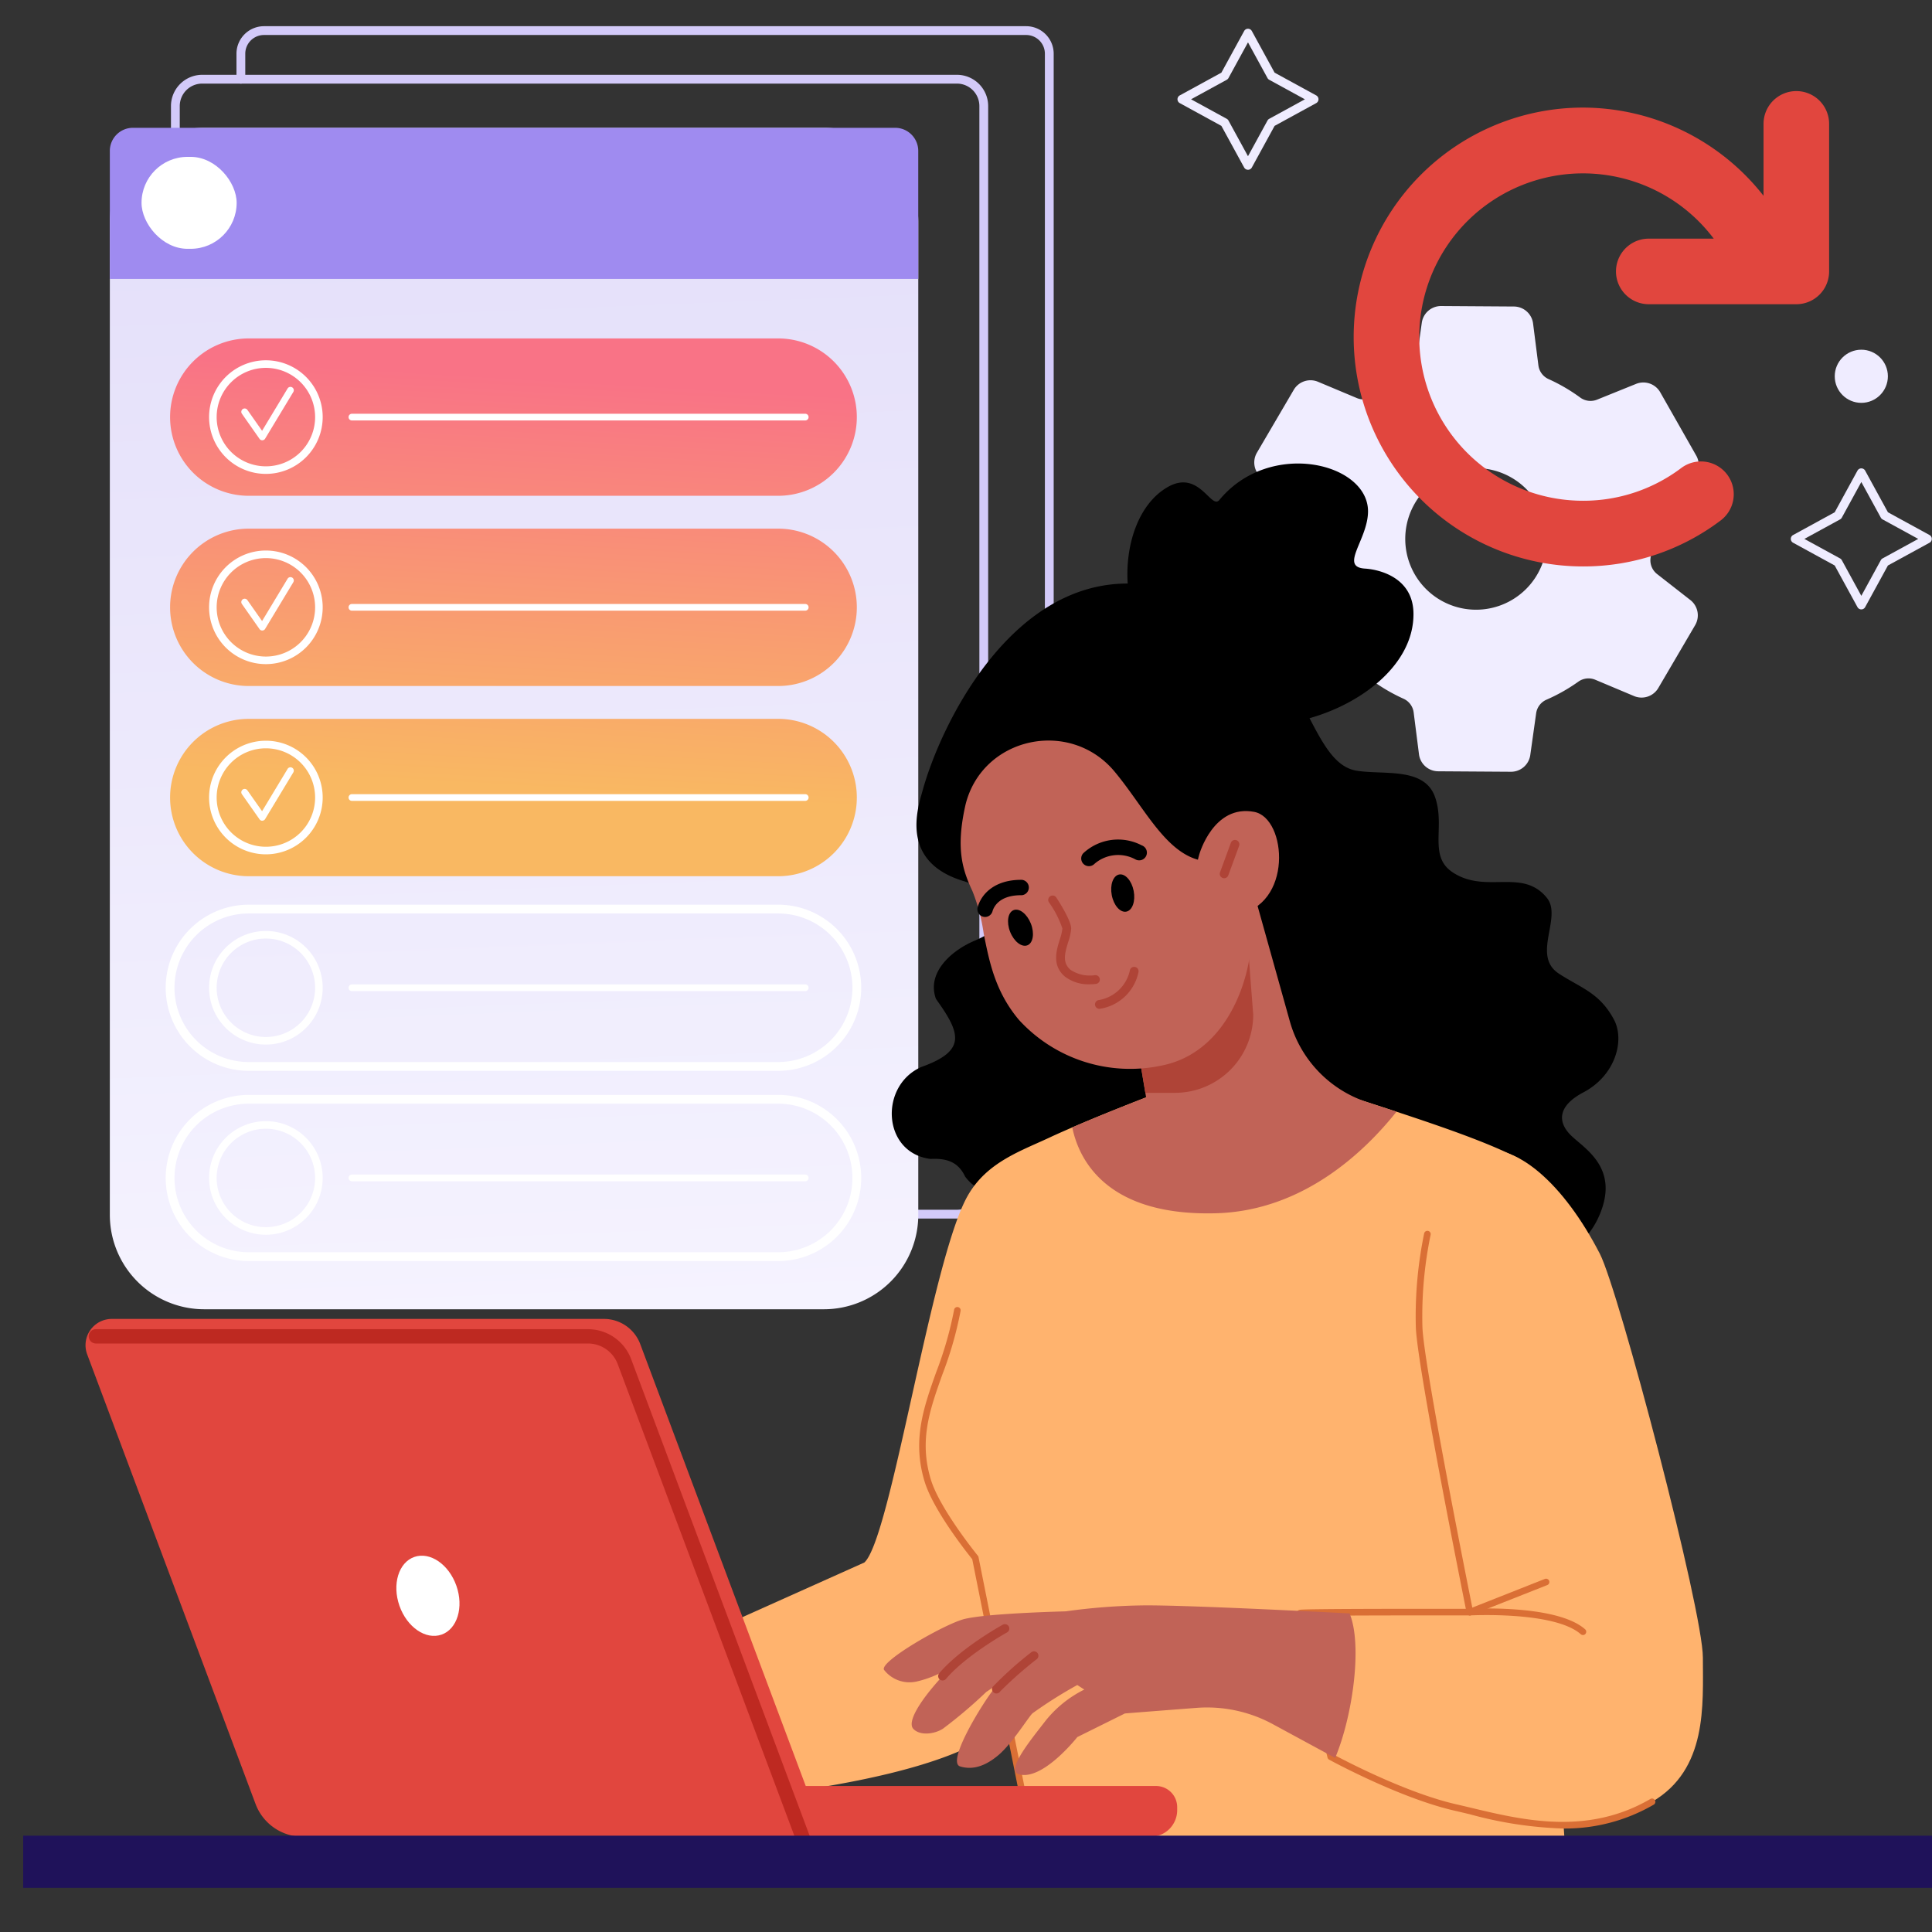
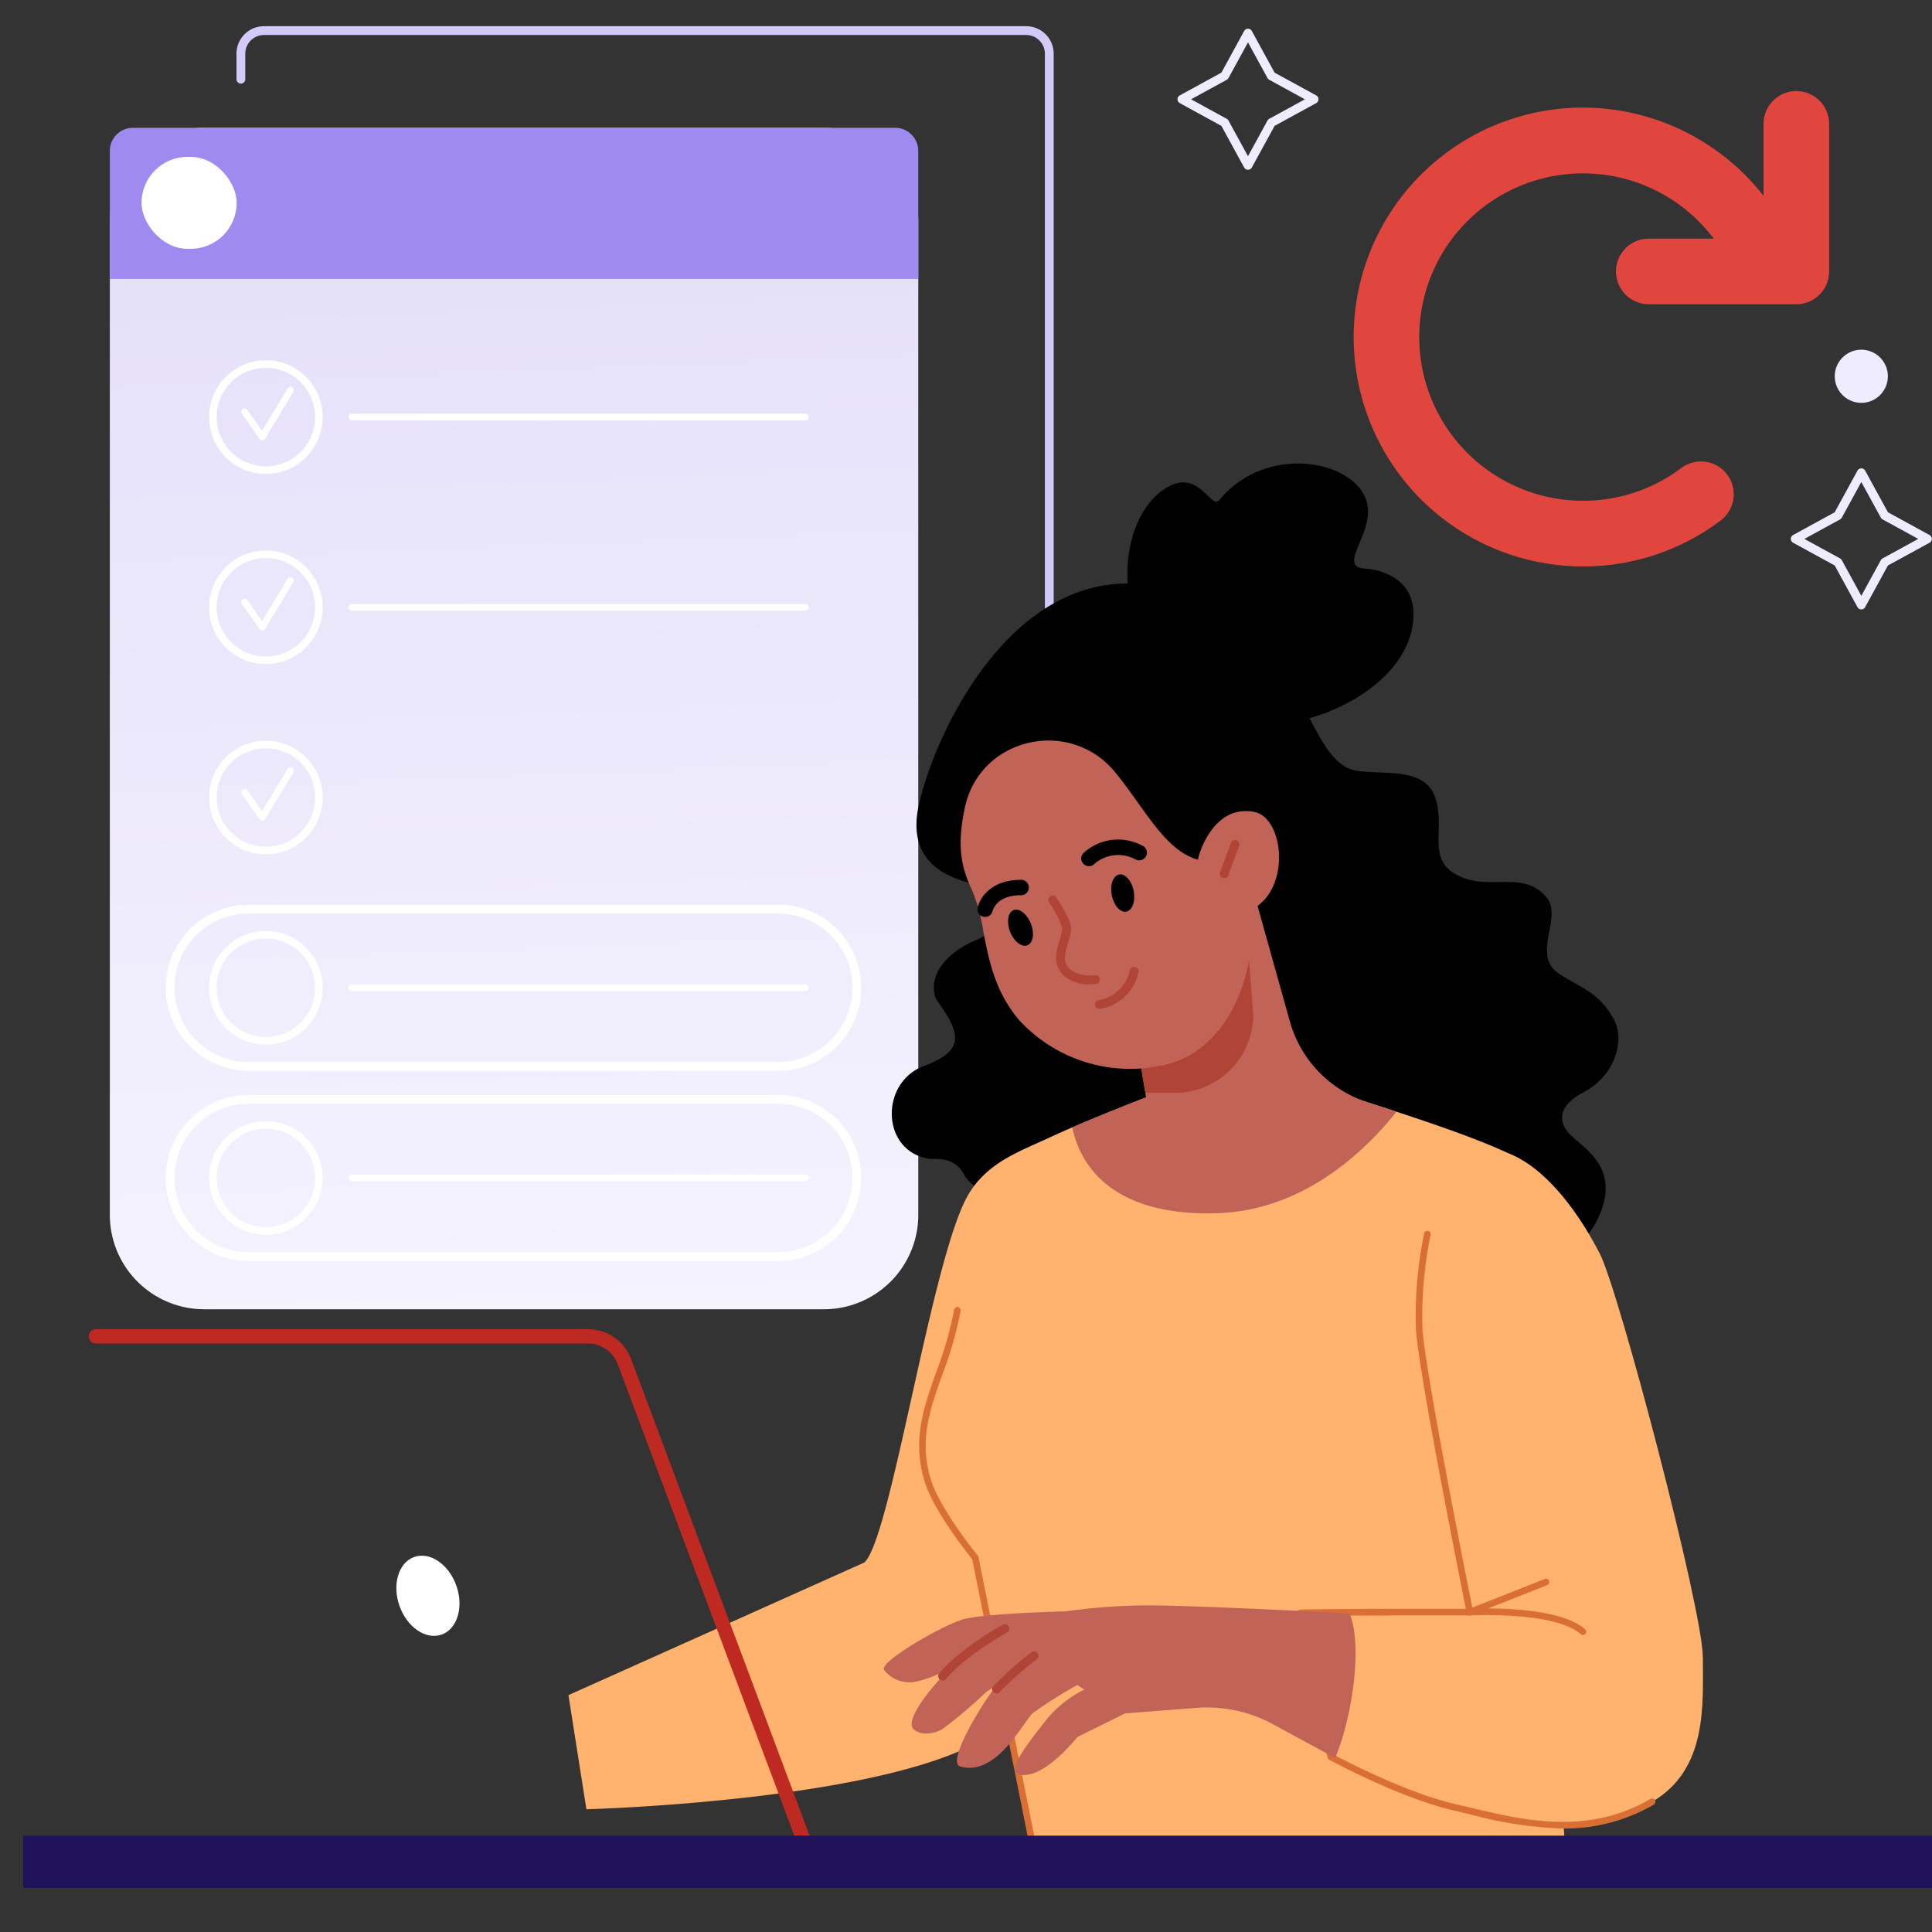
<svg xmlns="http://www.w3.org/2000/svg" width="250" height="250" viewBox="0 0 250 250">
  <rect x="0" y="0" width="250" height="250" fill="#333333" stroke="none" />
  <defs>
    <linearGradient id="linear-gradient" x1="0.486" y1="-0.018" x2="0.518" y2="1.166" gradientUnits="objectBoundingBox">
      <stop offset="0" stop-color="#e3def9" />
      <stop offset="0.912" stop-color="#f6f4ff" />
    </linearGradient>
    <linearGradient id="linear-gradient-2" x1="0.466" y1="0.969" x2="0.534" y2="0.049" gradientUnits="objectBoundingBox">
      <stop offset="0.148" stop-color="#f9b862" />
      <stop offset="0.54" stop-color="#f99873" />
      <stop offset="0.973" stop-color="#f97386" />
    </linearGradient>
  </defs>
  <g id="img-backup-disaster-recovery-v2" transform="translate(-34.933 -34.295)">
    <rect id="img-backup-disaster-recovery-area" width="250" height="250" transform="translate(34.933 34.295)" fill="none" />
    <g id="IMG" transform="translate(0 -8.044)">
-       <path id="Path_13370" data-name="Path 13370" d="M3259.619,239.112l-4.279-3.343a2.266,2.266,0,0,1-.877-2.044,19.794,19.794,0,0,0,.031-4.741,2.267,2.267,0,0,1,.9-2.033l4.323-3.287a2.514,2.514,0,0,0,.664-3.244l-4.655-8.187a2.514,2.514,0,0,0-3.127-1.088l-5.022,2.029a2.264,2.264,0,0,1-2.187-.247,22.671,22.671,0,0,0-4.145-2.417,2.264,2.264,0,0,1-1.289-1.791l-.685-5.386a2.513,2.513,0,0,0-2.477-2.2l-9.418-.062a2.514,2.514,0,0,0-2.506,2.164l-.756,5.377a2.264,2.264,0,0,1-1.313,1.773,22.7,22.7,0,0,0-4.176,2.363,2.263,2.263,0,0,1-2.19.218l-4.994-2.095a2.514,2.514,0,0,0-3.141,1.047l-4.762,8.125a2.514,2.514,0,0,0,.621,3.252l4.28,3.344a2.266,2.266,0,0,1,.876,2.044,19.824,19.824,0,0,0-.031,4.741,2.267,2.267,0,0,1-.9,2.033l-4.323,3.287a2.514,2.514,0,0,0-.664,3.243l4.655,8.187a2.514,2.514,0,0,0,3.127,1.088l5.022-2.029a2.263,2.263,0,0,1,2.187.247,22.7,22.7,0,0,0,4.145,2.418,2.263,2.263,0,0,1,1.289,1.79l.685,5.386a2.514,2.514,0,0,0,2.477,2.2l9.418.062a2.514,2.514,0,0,0,2.506-2.164l.756-5.377a2.265,2.265,0,0,1,1.313-1.773,22.7,22.7,0,0,0,4.176-2.363,2.263,2.263,0,0,1,2.19-.218l4.994,2.1a2.514,2.514,0,0,0,3.141-1.047l4.762-8.125A2.513,2.513,0,0,0,3259.619,239.112Zm-27.788,1.254a9.161,9.161,0,1,1,9.221-9.1A9.161,9.161,0,0,1,3231.831,240.366Z" transform="translate(-3005.958 -119.131)" fill="#f0edff" />
      <path id="Path_13156" data-name="Path 13156" d="M3527.9,1478.971h-5.488a.569.569,0,1,1,0-1.138h5.488a2.426,2.426,0,0,0,2.422-2.425V1334.532a2.425,2.425,0,0,0-2.422-2.422h-98.627a2.425,2.425,0,0,0-2.421,2.422v3.3a.569.569,0,0,1-1.139,0v-3.3a3.565,3.565,0,0,1,3.56-3.561H3527.9a3.565,3.565,0,0,1,3.561,3.561v140.876A3.566,3.566,0,0,1,3527.9,1478.971Z" transform="translate(-3360.181 -1285.242)" fill="#d3caf9" />
-       <path id="Path_13157" data-name="Path 13157" d="M3497.627,1501.07h-97.657a4.049,4.049,0,0,1-4.044-4.045V1357.114a4.049,4.049,0,0,1,4.044-4.044h97.657a4.049,4.049,0,0,1,4.045,4.044v139.911A4.049,4.049,0,0,1,3497.627,1501.07Zm-97.657-146.862a2.909,2.909,0,0,0-2.906,2.906v139.911a2.91,2.91,0,0,0,2.906,2.906h97.657a2.909,2.909,0,0,0,2.906-2.906V1357.114a2.909,2.909,0,0,0-2.906-2.906Z" transform="translate(-3338.87 -1301.052)" fill="#d3caf9" />
      <path id="Rectangle_4404" data-name="Rectangle 4404" d="M12.211,0H92.4a12.212,12.212,0,0,1,12.212,12.212V140.667A12.212,12.212,0,0,1,92.4,152.879H12.212A12.212,12.212,0,0,1,0,140.667V12.211A12.211,12.211,0,0,1,12.211,0Z" transform="translate(49.146 58.877)" fill="url(#linear-gradient)" />
-       <path id="Path_13158" data-name="Path 13158" d="M3474.222,1472.941h-68.5a10.181,10.181,0,0,0-10.182,10.181h0a10.181,10.181,0,0,0,10.182,10.181h68.5a10.181,10.181,0,0,0,10.181-10.181h0A10.181,10.181,0,0,0,3474.222,1472.941Zm0,24.614h-68.5a10.181,10.181,0,0,0-10.182,10.181h0a10.181,10.181,0,0,0,10.182,10.181h68.5a10.181,10.181,0,0,0,10.181-10.181h0A10.181,10.181,0,0,0,3474.222,1497.555Zm0,24.614h-68.5a10.181,10.181,0,0,0-10.182,10.181h0a10.181,10.181,0,0,0,10.182,10.181h68.5a10.181,10.181,0,0,0,10.181-10.181h0A10.181,10.181,0,0,0,3474.222,1522.168Z" transform="translate(-3338.597 -1386.809)" fill="url(#linear-gradient-2)" />
      <path id="Path_13159" data-name="Path 13159" d="M3472.743,1396.726v-16.562a2.992,2.992,0,0,0-2.992-2.992h-98.625a2.992,2.992,0,0,0-2.992,2.992v16.562Z" transform="translate(-3318.989 -1318.295)" fill="#9f8bf0" />
      <path id="Path_13160" data-name="Path 13160" d="M3420.61,1497.589a7.35,7.35,0,1,1,7.35-7.35A7.358,7.358,0,0,1,3420.61,1497.589Zm0-13.72a6.37,6.37,0,1,0,6.37,6.37A6.377,6.377,0,0,0,3420.61,1483.869Z" transform="translate(-3351.271 -1393.928)" fill="#fff" />
      <path id="Path_13161" data-name="Path 13161" d="M3535.771,1508.059h-58.66a.433.433,0,1,1,0-.866h58.66a.433.433,0,1,1,0,.866Z" transform="translate(-3396.641 -1411.314)" fill="#fff" />
      <path id="Path_13162" data-name="Path 13162" d="M3430.622,1501.9a.433.433,0,0,1-.354-.184l-2.28-3.249a.433.433,0,1,1,.709-.5l1.9,2.705,3.3-5.473a.433.433,0,1,1,.742.448l-3.648,6.043a.434.434,0,0,1-.356.209Z" transform="translate(-3361.751 -1402.588)" fill="#fff" />
      <path id="Path_13163" data-name="Path 13163" d="M3420.61,1584.076a7.35,7.35,0,1,1,7.35-7.35A7.358,7.358,0,0,1,3420.61,1584.076Zm0-13.72a6.37,6.37,0,1,0,6.37,6.37A6.377,6.377,0,0,0,3420.61,1570.356Z" transform="translate(-3351.271 -1455.799)" fill="#fff" />
      <path id="Path_13164" data-name="Path 13164" d="M3535.771,1594.546h-58.66a.433.433,0,1,1,0-.867h58.66a.433.433,0,1,1,0,.867Z" transform="translate(-3396.641 -1473.186)" fill="#fff" />
      <path id="Path_13165" data-name="Path 13165" d="M3430.622,1588.389a.433.433,0,0,1-.354-.184l-2.28-3.249a.433.433,0,1,1,.709-.5l1.9,2.705,3.3-5.474a.433.433,0,0,1,.742.448l-3.648,6.043a.434.434,0,0,1-.356.209Z" transform="translate(-3361.751 -1464.459)" fill="#fff" />
      <path id="Path_13166" data-name="Path 13166" d="M3420.61,1670.562a7.35,7.35,0,1,1,7.35-7.35A7.358,7.358,0,0,1,3420.61,1670.562Zm0-13.72a6.37,6.37,0,1,0,6.37,6.37A6.377,6.377,0,0,0,3420.61,1656.842Z" transform="translate(-3351.271 -1517.673)" fill="#fff" />
-       <path id="Path_13167" data-name="Path 13167" d="M3535.771,1681.031h-58.66a.433.433,0,1,1,0-.867h58.66a.433.433,0,1,1,0,.867Z" transform="translate(-3396.641 -1535.059)" fill="#fff" />
      <path id="Path_13168" data-name="Path 13168" d="M3430.622,1674.875a.434.434,0,0,1-.354-.185l-2.28-3.249a.433.433,0,1,1,.709-.5l1.9,2.7,3.3-5.473a.433.433,0,0,1,.742.448l-3.648,6.042a.434.434,0,0,1-.356.209Z" transform="translate(-3361.751 -1526.331)" fill="#fff" />
      <path id="Path_13169" data-name="Path 13169" d="M3472.792,1751.9h-68.5a10.75,10.75,0,1,1,0-21.5h68.5a10.75,10.75,0,0,1,0,21.5Zm-68.5-20.363a9.612,9.612,0,0,0,0,19.224h68.5a9.612,9.612,0,0,0,0-19.224Z" transform="translate(-3337.167 -1570.995)" fill="#fff" />
      <path id="Path_13170" data-name="Path 13170" d="M3420.61,1757.048a7.35,7.35,0,1,1,7.35-7.35A7.358,7.358,0,0,1,3420.61,1757.048Zm0-13.72a6.37,6.37,0,1,0,6.37,6.37A6.377,6.377,0,0,0,3420.61,1743.328Z" transform="translate(-3351.271 -1579.542)" fill="#fff" />
      <path id="Path_13171" data-name="Path 13171" d="M3535.771,1767.519h-58.66a.433.433,0,1,1,0-.867h58.66a.433.433,0,1,1,0,.867Z" transform="translate(-3396.641 -1596.931)" fill="#fff" />
      <path id="Path_13172" data-name="Path 13172" d="M3472.792,1838.387h-68.5a10.75,10.75,0,1,1,0-21.5h68.5a10.75,10.75,0,0,1,0,21.5Zm-68.5-20.363a9.612,9.612,0,0,0,0,19.224h68.5a9.612,9.612,0,0,0,0-19.224Z" transform="translate(-3337.167 -1632.869)" fill="#fff" />
      <path id="Path_13173" data-name="Path 13173" d="M3420.61,1843.535a7.35,7.35,0,1,1,7.35-7.35A7.358,7.358,0,0,1,3420.61,1843.535Zm0-13.72a6.37,6.37,0,1,0,6.37,6.37A6.377,6.377,0,0,0,3420.61,1829.815Z" transform="translate(-3351.271 -1641.418)" fill="#fff" />
      <path id="Path_13174" data-name="Path 13174" d="M3535.771,1854h-58.66a.433.433,0,1,1,0-.867h58.66a.433.433,0,1,1,0,.867Z" transform="translate(-3396.641 -1658.804)" fill="#fff" />
      <rect id="Rectangle_4405" data-name="Rectangle 4405" width="12.307" height="11.897" rx="5.948" transform="translate(53.248 62.638)" fill="#fff" />
      <path id="Path_13181" data-name="Path 13181" d="M3811.414,1652.066c-1.591-1.691-1.463-3.7,1.765-5.4,4.153-2.18,5.4-6.749,3.945-9.448-1.859-3.453-4.239-4.044-7.112-5.918-3.582-2.336.495-7.289-1.557-9.811-3.167-3.894-7.839-.467-12.148-3.271-3.266-2.125-.935-5.918-2.336-9.812s-6.711-2.785-10.175-3.374c-2.653-.452-4.208-3.242-6.049-6.786,6.914-1.944,13.519-7.068,13.449-13.557-.049-4.647-4.409-5.686-6.265-5.8-3.371-.21.337-3.7.384-7.353.08-6.338-12.712-9.442-19.239-1.523-1.067,1.294-2.611-4-6.672-1.682-3.912,2.235-5.512,7.69-5.186,12.49-15.362-.017-24.224,18.389-26.539,26.783-.635,2.3-3.026,9.3,5.453,11.766a9.852,9.852,0,0,1,4.6,3.23c.278,2.216-.5,3.193-3.226,4.4-2.939,1.2-6.369,4.082-5.1,7.569,3.149,4.4,4.057,6.689-1.884,8.808-5.457,2.394-5.1,11.079,1.154,11.9,2.048-.1,3.583.331,4.5,2.277,1.457,1.994,4.072,2.719,6.512,3.1a25.479,25.479,0,0,0,9.827.153c3.964,2.169,17.491,7.5,35,4.555,3.968-.667,25.478,9.839,30.791-2.913C3817.909,1656.213,3813.075,1653.831,3811.414,1652.066Z" transform="translate(-3573.36 -1462.973)" />
      <path id="Path_13182" data-name="Path 13182" d="M4141.56,1598.117a.569.569,0,0,1-.5-.3l-2.944-5.382-5.381-2.943a.569.569,0,0,1,0-1l5.381-2.943,2.944-5.382a.569.569,0,0,1,.5-.3h0a.568.568,0,0,1,.5.3l2.944,5.382,5.382,2.943a.569.569,0,0,1,0,1l-5.382,2.943-2.944,5.382A.568.568,0,0,1,4141.56,1598.117Zm-7.365-9.121,4.615,2.524a.572.572,0,0,1,.227.226l2.524,4.615,2.524-4.615a.579.579,0,0,1,.226-.226l4.616-2.524-4.616-2.524a.576.576,0,0,1-.226-.226l-2.524-4.615-2.524,4.615a.569.569,0,0,1-.227.226Z" transform="translate(-3865.774 -1476.922)" fill="#efecff" />
      <path id="Path_13183" data-name="Path 13183" d="M3856.394,1403.636a.569.569,0,0,1-.5-.3l-2.944-5.382-5.382-2.944a.569.569,0,0,1,0-1l5.382-2.943,2.944-5.382a.568.568,0,0,1,.5-.3h0a.571.571,0,0,1,.5.3l2.943,5.382,5.382,2.943a.569.569,0,0,1,0,1l-5.382,2.944-2.943,5.382A.57.57,0,0,1,3856.394,1403.636Zm-7.366-9.121,4.615,2.524a.57.57,0,0,1,.226.226l2.524,4.615,2.524-4.615a.573.573,0,0,1,.226-.226l4.615-2.524-4.615-2.524a.571.571,0,0,1-.226-.226l-2.524-4.615-2.524,4.615a.568.568,0,0,1-.226.226Z" transform="translate(-3659.971 -1339.327)" fill="#efecff" />
      <circle id="Ellipse_140" data-name="Ellipse 140" cx="3.438" cy="3.438" r="3.438" transform="translate(272.348 87.592)" fill="#efecff" />
      <path id="Path_13184" data-name="Path 13184" d="M3705.612,1938.591l-6.017-89.02c-7.384-3.829-22.6-7.97-35.553-12.58,0,0-15.171,5.359-24.761,9.722-3.913,1.871-8.472,3.261-11,7.781-4.712,8.437-9.893,44.289-13.332,47.382l-38.289,17.161,2.325,14.768s40.451-1.061,52.783-9.982a13.692,13.692,0,0,0,1.747-1.518l3.257,16.286Z" transform="translate(-3468.17 -1657.349)" fill="#ffb36e" />
      <path id="Path_13185" data-name="Path 13185" d="M3750.858,2019.067a.426.426,0,0,1-.418-.343l-7.446-37.227c-.625-.773-5.018-6.29-6.164-10.045-1.634-5.354-.11-9.632,1.5-14.16a46.759,46.759,0,0,0,2.313-8.052.427.427,0,1,1,.841.143,47.336,47.336,0,0,1-2.351,8.2c-1.631,4.583-3.042,8.54-1.49,13.625,1.159,3.8,6.026,9.776,6.075,9.836a.426.426,0,0,1,.088.187l7.466,37.331a.427.427,0,0,1-.335.5A.406.406,0,0,1,3750.858,2019.067Z" transform="translate(-3582.253 -1737.398)" fill="#da6f35" />
      <path id="Path_13186" data-name="Path 13186" d="M3961.407,1942.889c0-6.153-10.867-47.472-13.333-52.259-4.649-9.025-10.939-14.677-16.135-13.309-5.51,1.45-7.561,15.361-7.248,22.836.181,4.314,4.141,24.7,6.562,36.845-10.294-.007-21.589.01-21.922.121-.615.205,3.92,18.6,3.92,18.6s8.957,4.923,16.135,6.564,16.342,4.565,25.434-.729C3962.023,1957.361,3961.407,1949.042,3961.407,1942.889Z" transform="translate(-3706.122 -1686.055)" fill="#ffb36e" />
      <path id="Path_13187" data-name="Path 13187" d="M3942.229,1991.51a51.471,51.471,0,0,1-12-1.839c-.674-.161-1.334-.318-1.978-.466-7.155-1.635-16.156-6.556-16.246-6.605a.426.426,0,0,1-.209-.272c-.011-.046-1.147-4.654-2.192-9.229-2.2-9.625-1.933-9.714-1.448-9.875.153-.051.468-.161,21.537-.143-2.386-11.982-6.287-32.1-6.468-36.4a52.963,52.963,0,0,1,1.077-12.173.427.427,0,0,1,.836.176,52.008,52.008,0,0,0-1.06,11.962c.181,4.3,4.184,24.891,6.553,36.779a.427.427,0,0,1-.419.51h0c-15.991-.012-20.477.046-21.553.092.1,1.838,2.384,11.673,3.921,17.914,1.247.671,9.352,4.945,15.862,6.433.646.147,1.309.306,1.985.467,6.688,1.6,15.012,3.583,23.139-1.149a.427.427,0,1,1,.429.738A22.829,22.829,0,0,1,3942.229,1991.51Z" transform="translate(-3705.083 -1712.562)" fill="#da6f35" />
      <path id="Path_13188" data-name="Path 13188" d="M3780.3,2085.508s-20.539-1.087-26.594-1.042a79.773,79.773,0,0,0-10.134.771c-3.817.11-10.535.382-13.076.982-2.462.582-11.088,5.508-10.44,6.59a4.171,4.171,0,0,0,4.228,1.507,13.687,13.687,0,0,0,4.606-2.007c-3.287,3.275-6.089,7.068-5.029,8.153.866.888,2.7.681,3.822-.042a60.892,60.892,0,0,0,5.6-4.751c2.619-1.709,5.7-4.371,6.18-4.687l.353.247a15.271,15.271,0,0,0-5.484,3.984c-1.4,1.7-6.268,9.531-4.429,10.093,1.714.523,3.349-.123,4.913-1.428,1.887-1.574,4.093-5.229,4.494-5.477a58.059,58.059,0,0,1,5.754-3.63l.906.59a14.878,14.878,0,0,0-5.031,4.058c-1.584,2.077-5.216,6.389-3.443,6.9,3.084.9,7.571-4.812,7.571-4.812l6.151-3.053c1.075-.094,5.563-.44,9.268-.724a17.849,17.849,0,0,1,9.866,2.1l8.078,4.377C3780.639,2098.975,3782.011,2089.707,3780.3,2085.508Z" transform="translate(-3570.729 -1834.392)" fill="#c16357" />
      <path id="Path_13189" data-name="Path 13189" d="M3745.321,2100.3a.569.569,0,0,1-.433-.937c2.771-3.256,8-6.161,8.227-6.283a.569.569,0,0,1,.549,1c-.052.029-5.274,2.928-7.909,6.024A.566.566,0,0,1,3745.321,2100.3Z" transform="translate(-3588.422 -1840.506)" fill="#af4437" />
      <path id="Path_13190" data-name="Path 13190" d="M3769.827,2110.828a.559.559,0,0,1-.292-.082.565.565,0,0,1-.2-.774,47.081,47.081,0,0,1,4.988-4.471.569.569,0,1,1,.719.882,50.558,50.558,0,0,0-4.729,4.173A.576.576,0,0,1,3769.827,2110.828Z" transform="translate(-3605.954 -1849.351)" fill="#af4437" />
      <path id="Path_13191" data-name="Path 13191" d="M4000.064,2089.3a.425.425,0,0,1-.283-.107c-3.385-2.994-14.219-2.437-14.327-2.43a.432.432,0,0,1-.449-.4.426.426,0,0,1,.4-.449c.459-.025,11.3-.581,14.94,2.643a.427.427,0,0,1-.283.747Z" transform="translate(-3760.299 -1835.389)" fill="#da6f35" />
      <path id="Path_13192" data-name="Path 13192" d="M3985.43,2077.112a.427.427,0,0,1-.157-.824l9.848-3.89a.427.427,0,1,1,.313.794l-9.848,3.89A.426.426,0,0,1,3985.43,2077.112Z" transform="translate(-3760.298 -1825.74)" fill="#da6f35" />
      <path id="Path_13193" data-name="Path 13193" d="M3833.892,1775.346l-4.847-17.328-16.352,11.68,2.6,15.491c-3.165,1.228-6.521,2.575-9.554,3.885.8,3.933,4.211,11.516,18.628,11.11,11.25-.317,19.216-7.979,23.325-13.139-1.227-.4-2.48-.811-3.749-1.223A15.361,15.361,0,0,1,3833.892,1775.346Z" transform="translate(-3632.055 -1600.851)" fill="#c16357" />
      <path id="Path_13194" data-name="Path 13194" d="M3845.466,1763l-15.3,10.263,2.5,14.9h3.838a10.122,10.122,0,0,0,10.122-10.122Z" transform="translate(-3649.527 -1604.413)" fill="#af4437" />
      <path id="Path_13195" data-name="Path 13195" d="M3774.906,1695.274c5.01,6.012,8.1,14.174,15.91,10.882,0,0,3.057,7.3,1.211,14.885-1.268,5.213-4.646,11.1-11.213,12.307a19.5,19.5,0,0,1-18.291-5.953c-3.066-3.652-3.816-7.47-4.554-11.158a23.678,23.678,0,0,0-1.456-5.495c-1.242-2.661-2.142-5.312-1-10.711q.049-.232.1-.461C3757.771,1690.791,3769.12,1688.33,3774.906,1695.274Z" transform="translate(-3595.746 -1553.091)" fill="#c16357" />
      <path id="Path_13196" data-name="Path 13196" d="M3862.222,1728.911s1.817-6.515,7.112-5.5c4.253.813,5.058,12.2-2.414,13.315S3862.222,1728.911,3862.222,1728.911Z" transform="translate(-3672.101 -1576.015)" fill="#c16357" />
      <path id="Path_13197" data-name="Path 13197" d="M3826.343,1754.243c.255,1.327-.174,2.525-.957,2.676s-1.625-.8-1.88-2.131.173-2.525.956-2.675S3826.088,1752.916,3826.343,1754.243Z" transform="translate(-3644.711 -1596.615)" />
      <path id="Path_13198" data-name="Path 13198" d="M3779.481,1769.957c.491,1.259.286,2.515-.458,2.8s-1.743-.5-2.233-1.756-.285-2.514.458-2.8S3778.99,1768.7,3779.481,1769.957Z" transform="translate(-3611.151 -1608.095)" />
      <path id="Path_13199" data-name="Path 13199" d="M3810.8,1739.785a.995.995,0,0,1-.721-1.68,6.607,6.607,0,0,1,7.553-1.016,1,1,0,1,1-.815,1.818,4.674,4.674,0,0,0-5.3.581A1,1,0,0,1,3810.8,1739.785Z" transform="translate(-3634.964 -1585.364)" />
      <path id="Path_13200" data-name="Path 13200" d="M3763.584,1759.391a1,1,0,0,1-.96-1.262c.476-1.721,2.2-3.544,5.61-3.544h.106a1,1,0,0,1-.011,1.992h-.1c-2.884,0-3.552,1.592-3.687,2.084A1,1,0,0,1,3763.584,1759.391Z" transform="translate(-3601.181 -1598.397)" />
      <path id="Path_13201" data-name="Path 13201" d="M3800.145,1773.19a4.992,4.992,0,0,1-3.2-1c-1.7-1.448-1.095-3.386-.657-4.8a6.318,6.318,0,0,0,.335-1.418,12.683,12.683,0,0,0-1.74-3.385.569.569,0,0,1,.954-.623c.46.705,1.959,3.081,1.923,4.05a6.974,6.974,0,0,1-.385,1.712c-.493,1.593-.738,2.7.309,3.6a4.538,4.538,0,0,0,3.138.689.569.569,0,0,1,.171,1.125A6.056,6.056,0,0,1,3800.145,1773.19Z" transform="translate(-3624.218 -1603.487)" fill="#af4437" />
      <path id="Path_13202" data-name="Path 13202" d="M3816.643,1799.58a.569.569,0,0,1-.126-1.124,4.958,4.958,0,0,0,4.06-3.812.569.569,0,1,1,1.128.152,6.03,6.03,0,0,1-4.936,4.77A.561.561,0,0,1,3816.643,1799.58Z" transform="translate(-3639.446 -1626.701)" fill="#af4437" />
      <path id="Path_13203" data-name="Path 13203" d="M3873.365,1741.405a.57.57,0,0,1-.534-.766l1.4-3.816a.569.569,0,0,1,1.068.393l-1.4,3.815A.57.57,0,0,1,3873.365,1741.405Z" transform="translate(-3680.026 -1585.422)" fill="#af4437" />
-       <path id="Path_13206" data-name="Path 13206" d="M3495.59,2014.668h-45.325l-21.414-57.181a5.019,5.019,0,0,0-4.7-3.259h-63.686a3.4,3.4,0,0,0-3.18,4.587l21.786,58.176a6.533,6.533,0,0,0,6.118,4.242h109.7a3.442,3.442,0,0,0,3.441-3.442v-.386A2.736,2.736,0,0,0,3495.59,2014.668Z" transform="translate(-3311.07 -1741.221)" fill="#e1463e" />
      <path id="Path_13207" data-name="Path 13207" d="M3452.986,2028.514a.427.427,0,0,1-.4-.277l-23.872-63.745a4.612,4.612,0,0,0-4.3-2.982h-63.686a.427.427,0,1,1,0-.854h63.686a5.471,5.471,0,0,1,5.1,3.536l23.872,63.745a.427.427,0,0,1-.4.577Z" transform="translate(-3313.384 -1745.821)" fill="none" stroke="#be2921" stroke-width="1" />
      <ellipse id="Ellipse_142" data-name="Ellipse 142" cx="3.905" cy="5.325" rx="3.905" ry="5.325" transform="translate(84.858 245.102) rotate(-19.342)" fill="#fff" />
      <rect id="Rectangle_4406" data-name="Rectangle 4406" width="247" height="6.748" transform="translate(37.933 279.874)" fill="#1f125a" />
      <path id="Path_13371" data-name="Path 13371" d="M51.023-16.007V3.086A4.24,4.24,0,0,1,46.78,7.329H27.687a4.243,4.243,0,0,1,0-8.486h8.405A21.181,21.181,0,1,0,19.174,32.76a21.011,21.011,0,0,0,12.713-4.235,4.244,4.244,0,0,1,5.1,6.787A29.425,29.425,0,0,1,19.189,41.26a29.688,29.688,0,1,1,0-59.376A29.763,29.763,0,0,1,42.537-6.7v-9.311A4.24,4.24,0,0,1,46.78-20.25,4.24,4.24,0,0,1,51.023-16.007Z" transform="translate(220.597 74.376)" fill="#e1463e" />
    </g>
  </g>
</svg>